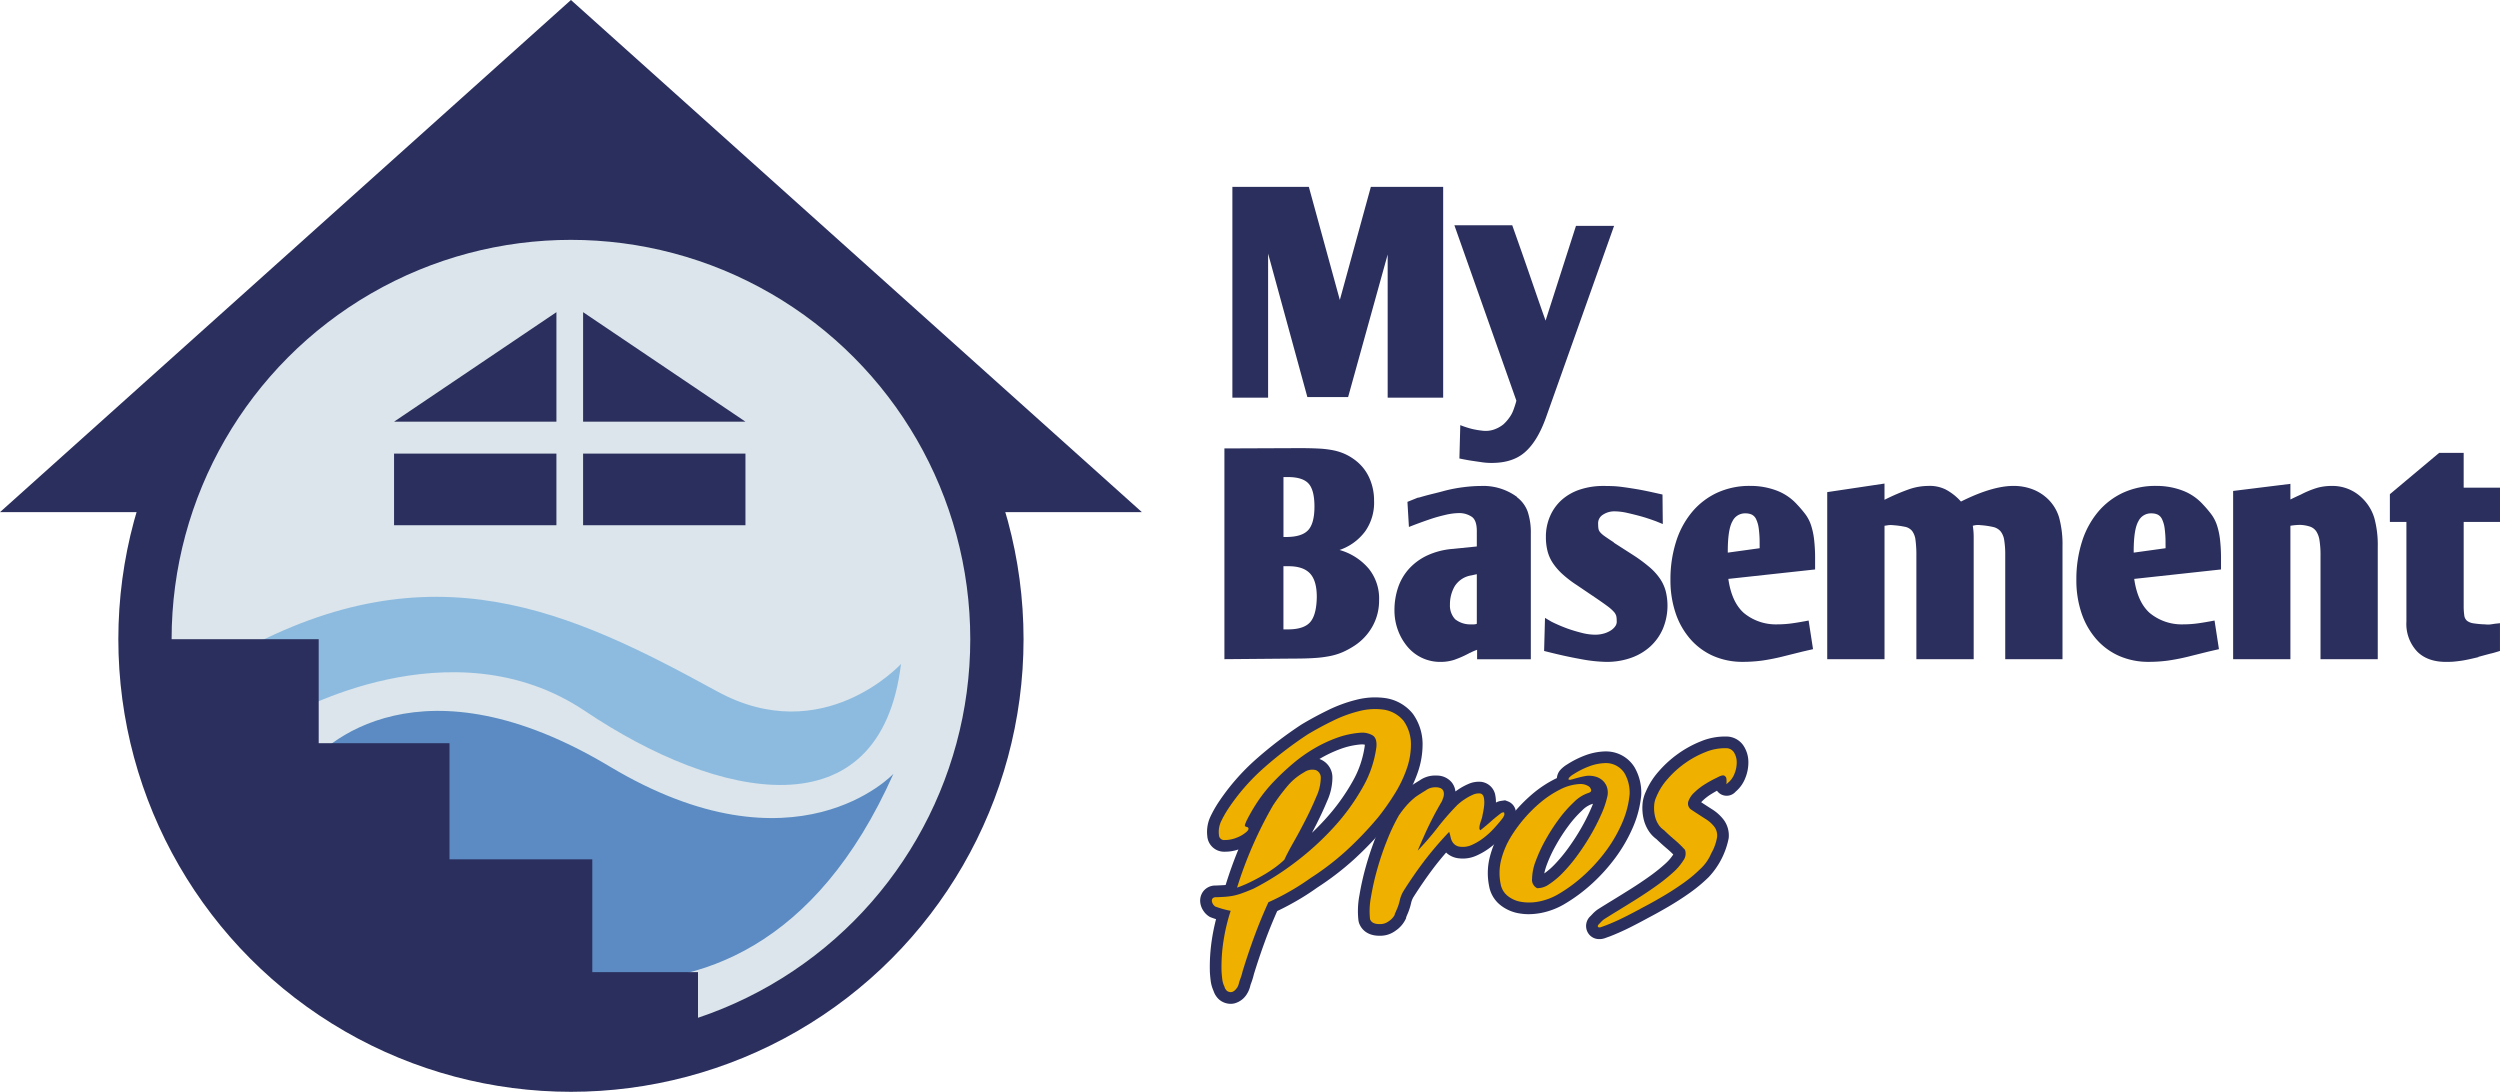
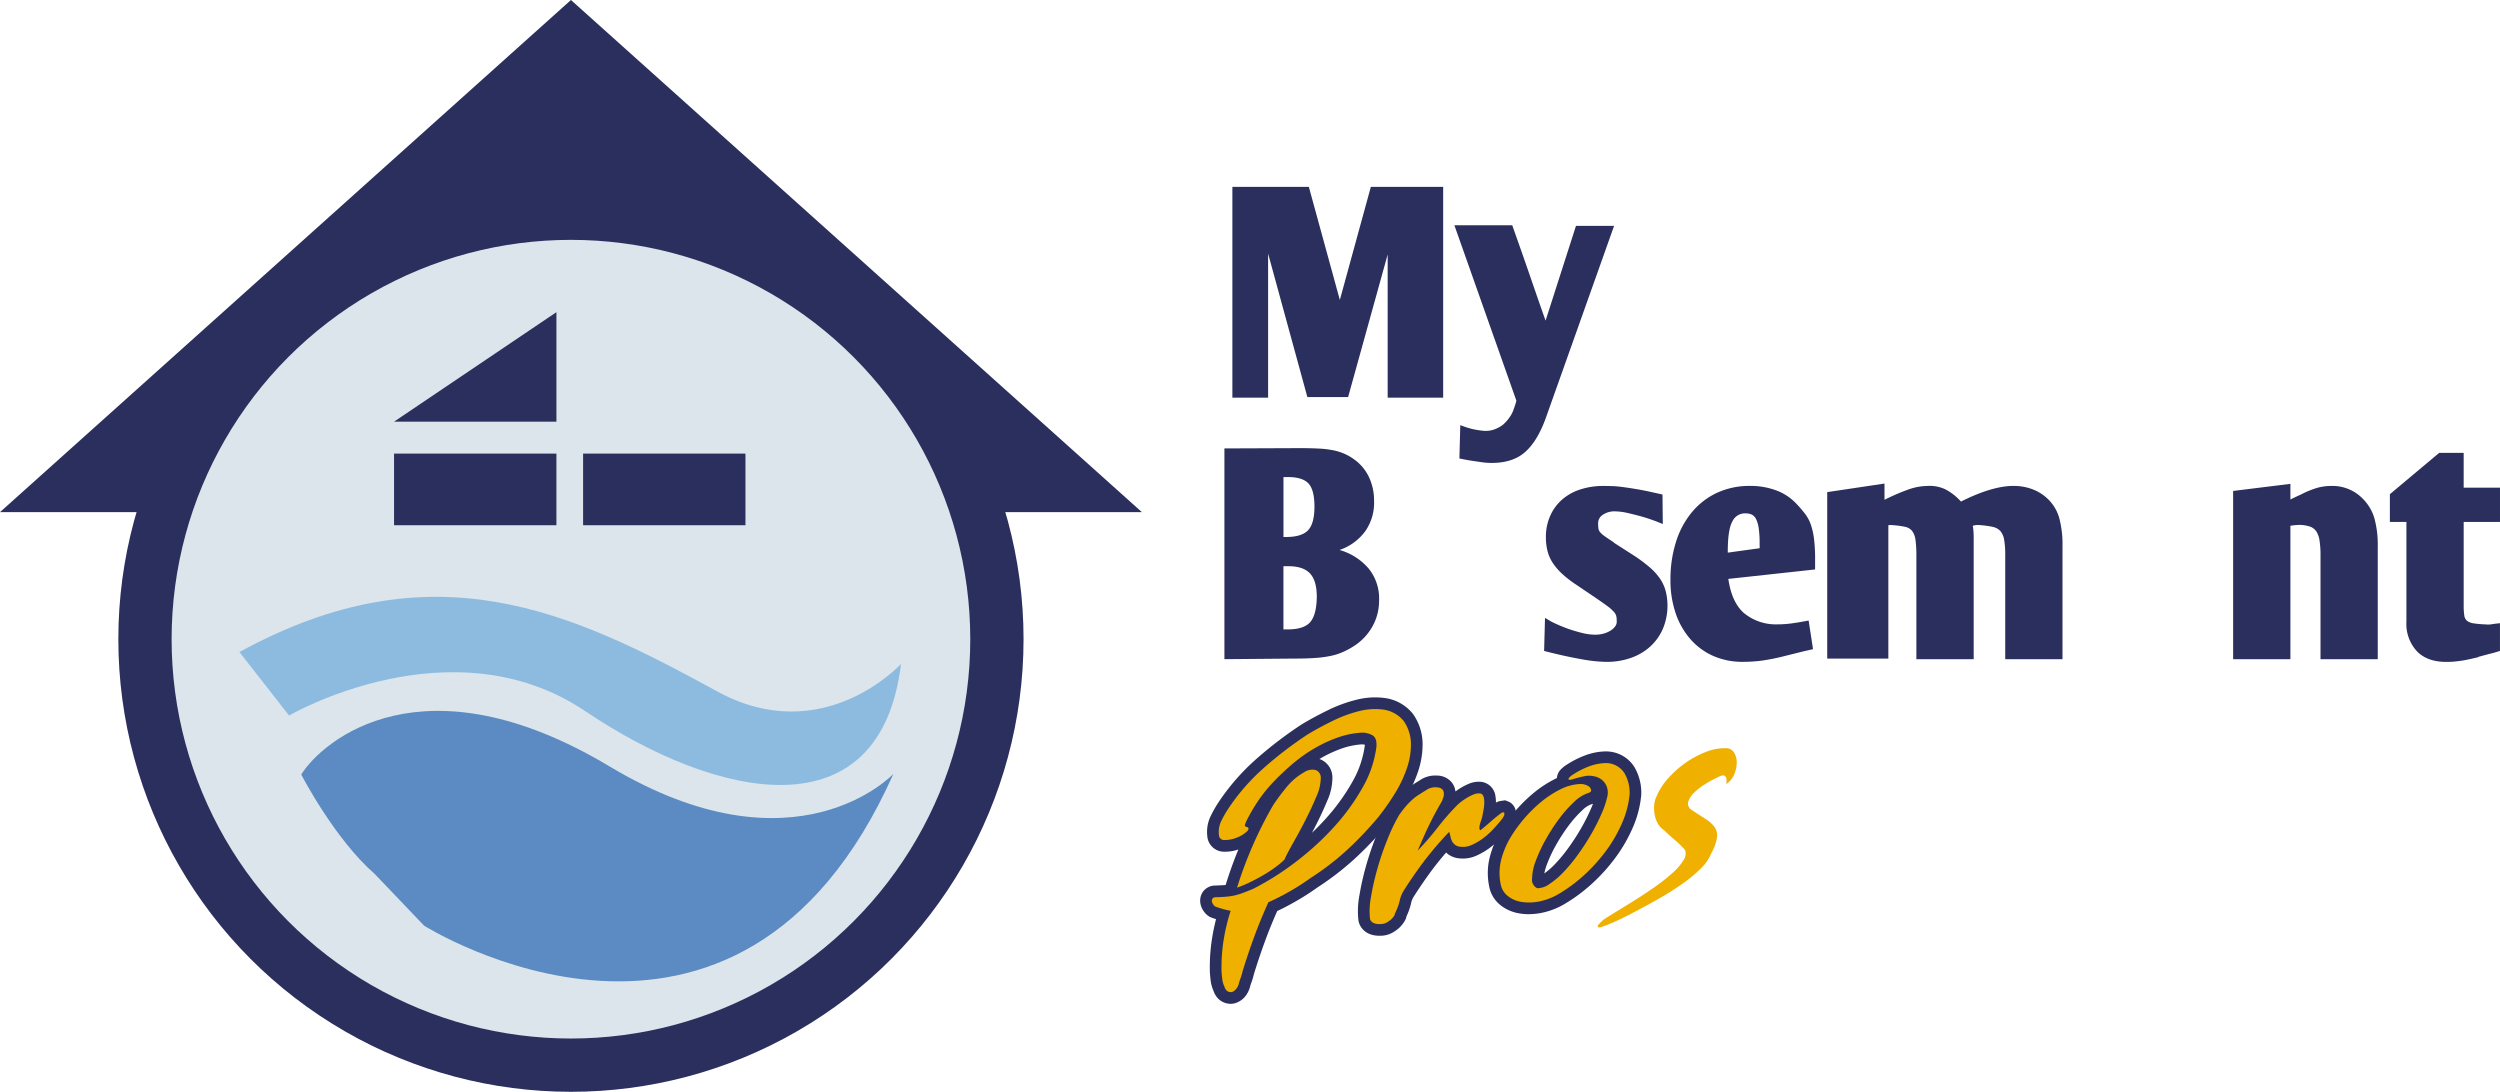
<svg xmlns="http://www.w3.org/2000/svg" width="566.317" height="247.323" viewBox="0 0 566.317 247.323">
  <g transform="translate(-207.384 -428.164)">
    <path d="M207.384,544.177,336.718,428.164,466.051,544.177Z" fill="#2b2f5d" />
    <circle cx="102.528" cy="102.528" r="102.528" transform="translate(234.19 470.431)" fill="#2b2f5d" />
    <circle cx="90.46" cy="90.46" r="90.46" transform="translate(246.257 482.499)" fill="#dbe5eb" />
    <path d="M303.458,637.854s70.984,44.775,106.3-34.382c0,0-22.047,23.6-64.274-1.684s-64.94-5.964-69.866,1.818c0,0,7.536,14.61,16.663,22.543" fill="#5b8bc2" />
    <path d="M272.864,590.253s36.749-21.4,67.092-.992c30.242,20.337,66.861,27.78,71.532-10.7,0,0-17.664,19.355-41.685,6.2-33.248-18.2-64.421-32.832-108.182-8.9Z" fill="#8dbbe0" />
-     <path d="M244.023,572.959h35.555v23.566h29.629v26.3h32.349v25.555H365.5v15.158l-48.747,2.489-44.8-22.62-25.772-36.338Z" fill="#2b2f5d" />
    <path d="M296.649,523.685l36.779-24.806v24.806Z" fill="#2b2f5d" />
    <rect width="36.778" height="16.225" transform="translate(296.649 530.918)" fill="#2b2f5d" />
-     <path d="M376.251,523.685l-36.779-24.806v24.806Z" fill="#2b2f5d" />
    <rect width="36.778" height="16.225" transform="translate(339.472 530.918)" fill="#2b2f5d" />
    <path d="M484.746,529.745l17.053-.067q2.473,0,4.347.1a22.175,22.175,0,0,1,3.31.4,12.423,12.423,0,0,1,2.608.836,12.277,12.277,0,0,1,2.24,1.338,10.31,10.31,0,0,1,3.243,4.012,12.361,12.361,0,0,1,1.1,5.217,11.259,11.259,0,0,1-1.973,6.888,12.03,12.03,0,0,1-5.851,4.279,13.433,13.433,0,0,1,6.653,4.28,10.756,10.756,0,0,1,2.308,7.156A11.886,11.886,0,0,1,518.316,570a12.463,12.463,0,0,1-4.079,4.413,19.065,19.065,0,0,1-2.608,1.438,14.19,14.19,0,0,1-2.842.9,25.416,25.416,0,0,1-3.578.468q-2.006.134-4.814.133l-15.649.134Zm13.977,20.062q3.543,0,4.982-1.538t1.438-5.35q0-3.746-1.338-5.216t-4.681-1.472h-1v13.576Zm.4,20.931q3.611,0,5.049-1.638t1.5-5.718q0-3.676-1.538-5.317t-4.881-1.637h-1.137v14.31Z" fill="#2b2f5d" />
-     <path d="M526.542,547.533l-.335-5.684,2.475-1v.068q1.8-.535,3.31-.9t2.708-.7a33.248,33.248,0,0,1,4.246-.8,32.172,32.172,0,0,1,3.846-.267,12.923,12.923,0,0,1,8.225,2.473v.068a7.14,7.14,0,0,1,2.441,3.31,15.054,15.054,0,0,1,.7,4.982v28.421H541.989v-2.139a9.432,9.432,0,0,0-1.538.668h-.067a23.551,23.551,0,0,1-3.577,1.6,10,10,0,0,1-3.11.468,9.62,9.62,0,0,1-7.456-3.41,12.4,12.4,0,0,1-2.174-3.746,12.832,12.832,0,0,1-.8-4.546,15.965,15.965,0,0,1,.8-5.083,12.1,12.1,0,0,1,2.475-4.28,13.037,13.037,0,0,1,4.212-3.076,16.922,16.922,0,0,1,5.952-1.472h-.067l5.283-.534V548.47q0-2.409-1.1-3.21a5.061,5.061,0,0,0-2.842-.869,14.143,14.143,0,0,0-3.144.4q-1.738.4-3.243.9t-3.644,1.3ZM540.719,558.5a5.445,5.445,0,0,0-3.812,2.475,8.2,8.2,0,0,0-1.07,4.146,4.548,4.548,0,0,0,1.17,3.31,5.466,5.466,0,0,0,3.511,1.171h.735a1.775,1.775,0,0,0,.669-.134V558.232Z" fill="#2b2f5d" />
    <path d="M557.369,568.13l1.471.869a36.132,36.132,0,0,0,3.578,1.538q1.5.537,3.21.97a12.624,12.624,0,0,0,3.109.434,7.309,7.309,0,0,0,1.84-.233,5.805,5.805,0,0,0,1.6-.669,3.714,3.714,0,0,0,1.1-1,1.782,1.782,0,0,0,.334-1.237,5.044,5.044,0,0,0-.1-1.1,2.386,2.386,0,0,0-.568-.969,9.493,9.493,0,0,0-1.4-1.238q-.937-.7-2.608-1.839l-4.347-2.942a25.034,25.034,0,0,1-3.277-2.508,13.671,13.671,0,0,1-2.173-2.508,8.871,8.871,0,0,1-1.2-2.708,12.811,12.811,0,0,1-.367-3.176,11.6,11.6,0,0,1,.97-4.782,10.581,10.581,0,0,1,2.674-3.677,11.732,11.732,0,0,1,4.113-2.308,16.618,16.618,0,0,1,5.283-.8q1,0,2.006.033t2.274.2q1.269.168,2.909.435t3.778.736l2.407.534.067,6.688-1.471-.6q-2.006-.737-3.444-1.137t-3.076-.77a13.535,13.535,0,0,0-2.909-.367,4.663,4.663,0,0,0-2.675.769,2.264,2.264,0,0,0-1.07,2.106,6.866,6.866,0,0,0,.067,1.037,1.7,1.7,0,0,0,.4.836,5.559,5.559,0,0,0,1.036.9q.7.5,2.04,1.371v.066l4.48,2.876a34.838,34.838,0,0,1,3.611,2.675,13.467,13.467,0,0,1,2.374,2.608,9.355,9.355,0,0,1,1.3,2.842,13.605,13.605,0,0,1-.635,8.493,11.75,11.75,0,0,1-2.876,4.046,12.793,12.793,0,0,1-4.38,2.574,16.469,16.469,0,0,1-5.55.9,34.345,34.345,0,0,1-5.818-.635q-3.546-.636-7.49-1.639l-.8-.2Z" fill="#2b2f5d" />
    <path d="M609.931,569.6a25,25,0,0,0,2.574-.134q1.3-.133,3.511-.535l1.07-.2,1,6.488-2.34.535-4.013,1a47.536,47.536,0,0,1-5.316,1.069,33.209,33.209,0,0,1-4.18.268,16.481,16.481,0,0,1-6.754-1.337,14.837,14.837,0,0,1-5.183-3.812,17.3,17.3,0,0,1-3.343-5.884,23.149,23.149,0,0,1-1.17-7.557,28.022,28.022,0,0,1,1.27-8.627,19.638,19.638,0,0,1,3.645-6.754,16.4,16.4,0,0,1,5.684-4.347,17.481,17.481,0,0,1,7.456-1.538,16.7,16.7,0,0,1,5.952,1.036,11.9,11.9,0,0,1,4.681,3.177,26.9,26.9,0,0,1,1.873,2.206,8.794,8.794,0,0,1,1.27,2.442,16.479,16.479,0,0,1,.7,3.21,36.608,36.608,0,0,1,.234,4.513v2.341L598.9,559.3q.737,5.216,3.478,7.69A11.357,11.357,0,0,0,609.931,569.6Zm-3.946-18.257a24.468,24.468,0,0,0-.2-3.478,6.865,6.865,0,0,0-.6-2.106,2.164,2.164,0,0,0-1-1.036,3.443,3.443,0,0,0-1.4-.268,3.134,3.134,0,0,0-2.942,1.772q-1.071,1.84-1.07,6.855v.268l7.222-1Z" fill="#2b2f5d" />
-     <path d="M621.3,539.642l12.974-1.939v3.678a47.69,47.69,0,0,1,5.617-2.408,13.511,13.511,0,0,1,4.28-.735,8.148,8.148,0,0,1,3.945.8,12.517,12.517,0,0,1,3.478,2.742q7.088-3.544,11.9-3.544a12.065,12.065,0,0,1,4.146.7,10.318,10.318,0,0,1,3.478,2.107,9.662,9.662,0,0,1,2.708,4.347,23.162,23.162,0,0,1,.769,6.553v25.545H661.623V553.953a20.381,20.381,0,0,0-.234-3.444,4.183,4.183,0,0,0-.836-2.006,3.153,3.153,0,0,0-1.7-.97,18.425,18.425,0,0,0-2.776-.4,4.054,4.054,0,0,0-1.8.134,16.428,16.428,0,0,1,.2,2.674v27.552H641.494V554.087a25.493,25.493,0,0,0-.2-3.611,4.2,4.2,0,0,0-.769-2.04,2.772,2.772,0,0,0-1.6-.936,20.105,20.105,0,0,0-2.708-.368,4.286,4.286,0,0,0-1.07,0c-.267.045-.558.09-.869.134v30.226H621.3Z" fill="#2b2f5d" />
-     <path d="M701.881,569.6a25.029,25.029,0,0,0,2.575-.134q1.3-.133,3.51-.535l1.07-.2,1,6.488-2.34.535-4.012,1a47.59,47.59,0,0,1-5.317,1.069,33.209,33.209,0,0,1-4.18.268,16.473,16.473,0,0,1-6.753-1.337,14.841,14.841,0,0,1-5.184-3.812,17.3,17.3,0,0,1-3.343-5.884,23.15,23.15,0,0,1-1.17-7.557,28.022,28.022,0,0,1,1.27-8.627,19.638,19.638,0,0,1,3.645-6.754,16.4,16.4,0,0,1,5.684-4.347,17.481,17.481,0,0,1,7.456-1.538,16.7,16.7,0,0,1,5.952,1.036,11.9,11.9,0,0,1,4.681,3.177,26.512,26.512,0,0,1,1.873,2.206,8.8,8.8,0,0,1,1.27,2.442,16.479,16.479,0,0,1,.7,3.21,36.608,36.608,0,0,1,.234,4.513v2.341l-19.66,2.14q.735,5.216,3.477,7.69A11.357,11.357,0,0,0,701.881,569.6Zm-3.945-18.257a24.3,24.3,0,0,0-.2-3.478,6.865,6.865,0,0,0-.6-2.106,2.164,2.164,0,0,0-1-1.036,3.438,3.438,0,0,0-1.4-.268,3.136,3.136,0,0,0-2.943,1.772q-1.071,1.84-1.07,6.855v.268l7.223-1Z" fill="#2b2f5d" />
+     <path d="M621.3,539.642l12.974-1.939v3.678a47.69,47.69,0,0,1,5.617-2.408,13.511,13.511,0,0,1,4.28-.735,8.148,8.148,0,0,1,3.945.8,12.517,12.517,0,0,1,3.478,2.742q7.088-3.544,11.9-3.544a12.065,12.065,0,0,1,4.146.7,10.318,10.318,0,0,1,3.478,2.107,9.662,9.662,0,0,1,2.708,4.347,23.162,23.162,0,0,1,.769,6.553v25.545H661.623V553.953a20.381,20.381,0,0,0-.234-3.444,4.183,4.183,0,0,0-.836-2.006,3.153,3.153,0,0,0-1.7-.97,18.425,18.425,0,0,0-2.776-.4,4.054,4.054,0,0,0-1.8.134,16.428,16.428,0,0,1,.2,2.674v27.552H641.494V554.087a25.493,25.493,0,0,0-.2-3.611,4.2,4.2,0,0,0-.769-2.04,2.772,2.772,0,0,0-1.6-.936,20.105,20.105,0,0,0-2.708-.368,4.286,4.286,0,0,0-1.07,0v30.226H621.3Z" fill="#2b2f5d" />
    <path d="M713.248,577.492V539.375l12.974-1.606v3.545q.534-.266,1.1-.535t1.3-.6a21.078,21.078,0,0,1,3.778-1.538,12.345,12.345,0,0,1,3.176-.4,9.555,9.555,0,0,1,7.022,2.875,10.428,10.428,0,0,1,2.642,4.414,23.175,23.175,0,0,1,.769,6.554v25.411H733.042V554.02a21.036,21.036,0,0,0-.233-3.477,5.007,5.007,0,0,0-.769-2.073,2.843,2.843,0,0,0-1.438-1.037,8.315,8.315,0,0,0-2.174-.368,14.371,14.371,0,0,0-2.206.2v30.226Z" fill="#2b2f5d" />
    <path d="M765.609,567.562a1.9,1.9,0,0,0,.635,1.237,3.216,3.216,0,0,0,1.471.568,21.116,21.116,0,0,0,2.642.235,4.643,4.643,0,0,0,.936.033c.268-.023.669-.077,1.2-.167l1.2-.134v6.286q-1.74.537-2.14.6l-2.742.735v.067q-1.4.336-2.34.536t-1.672.3q-.738.1-1.405.167t-1.471.067q-4.481.133-6.955-2.307A9.1,9.1,0,0,1,752.5,569V546.4h-3.745V540.11l11.168-9.362h5.55v7.89H773.7V546.4h-8.226v18.859A15.3,15.3,0,0,0,765.609,567.562Z" fill="#2b2f5d" />
    <path d="M534.3,470.5v47.747H521.728V485.812l-8.961,32.3h-9.229l-8.894-32.5v32.634h-8.092V470.5h17.321l7.021,25.612,7.022-25.612Z" fill="#2b2f5d" />
    <path d="M573.019,479.325l-15.448,43.467q-1.941,5.417-4.848,7.891t-7.925,2.34a13.9,13.9,0,0,1-1.839-.167q-1.17-.167-2.273-.334t-2.708-.5l.2-7.557a20.326,20.326,0,0,0,2.675.869,19.359,19.359,0,0,0,2.407.4,5.785,5.785,0,0,0,2.341-.2,7.136,7.136,0,0,0,2.34-1.237,9.572,9.572,0,0,0,1.605-1.906,6.644,6.644,0,0,0,.7-1.438q.3-.837.468-1.4a5.744,5.744,0,0,0,.167-.635L536.84,479.191h13.108q1.136,3.21,1.972,5.584t1.806,5.183q.969,2.808,1.8,5.215t1.973,5.618l6.888-21.466Z" fill="#2b2f5d" />
    <path d="M486.162,655.559a4.115,4.115,0,0,1-2.276-.711l-.355-.277a4.55,4.55,0,0,1-1.248-1.941,8.013,8.013,0,0,1-.651-2.33c-.083-.676-.145-1.34-.181-1.993a41.217,41.217,0,0,1,.475-7.436c.234-1.509.544-3.011.927-4.491q-.6-.191-1.159-.407l-.251-.1-.226-.146a4.3,4.3,0,0,1-1.267-1.3,4.175,4.175,0,0,1-.679-1.9,3.5,3.5,0,0,1,.657-2.419,3.444,3.444,0,0,1,2.815-1.348c.754-.026,1.4-.056,1.944-.094l.335-.027.06-.192c.835-2.681,1.782-5.313,2.826-7.855a9.115,9.115,0,0,1-3.108.506,3.808,3.808,0,0,1-3.936-3.592,8.134,8.134,0,0,1,.755-4.439,26.6,26.6,0,0,1,1.686-3.005,49.891,49.891,0,0,1,8.742-10.031,90.415,90.415,0,0,1,10.164-7.75l.089-.055c1.858-1.111,3.845-2.183,5.9-3.187a32.111,32.111,0,0,1,6.489-2.371,16.939,16.939,0,0,1,6.581-.357,9.806,9.806,0,0,1,6.054,3.409l.178.23a11.81,11.81,0,0,1,2.136,6.615,19.314,19.314,0,0,1-1.114,6.636,31.022,31.022,0,0,1-3.024,6.265,59.583,59.583,0,0,1-3.844,5.455,82.154,82.154,0,0,1-7.543,7.907,64.326,64.326,0,0,1-8.33,6.391,56.546,56.546,0,0,1-5.007,3.2c-1.428.812-2.792,1.523-4.068,2.122-1,2.259-1.922,4.522-2.736,6.742-.927,2.527-1.786,5.077-2.553,7.585a16.672,16.672,0,0,1-.639,2.078,3.213,3.213,0,0,0-.166.52,6.1,6.1,0,0,1-.607,1.588l-.074.124a4.716,4.716,0,0,1-2.952,2.288A3.831,3.831,0,0,1,486.162,655.559Zm-.034-38.586,0,.034Zm20.14-16.881c.042.014.083.029.125.045a4.44,4.44,0,0,1,2.82,4.153,12.985,12.985,0,0,1-1.193,5.328c-.719,1.731-1.551,3.528-2.474,5.342q-.477.936-.965,1.859,1.569-1.492,3-3.069a46.086,46.086,0,0,0,6.138-8.453,22.356,22.356,0,0,0,2.824-8.227c.008-.081.011-.152.011-.215a3.4,3.4,0,0,0-.822-.064A17.462,17.462,0,0,0,511.1,597.8a28.782,28.782,0,0,0-4.69,2.212C506.362,600.036,506.315,600.063,506.268,600.092Z" fill="#2b2f5d" />
    <path d="M519.894,640.139c-3.308,0-4.364-2.038-4.668-2.942l-.109-.448a18.946,18.946,0,0,1,.218-5.8,61.393,61.393,0,0,1,1.523-6.738,68.22,68.22,0,0,1,2.347-6.86,45.743,45.743,0,0,1,2.782-5.821l.1-.158a26.071,26.071,0,0,1,1.937-2.509,18.8,18.8,0,0,1,2.454-2.31l.161-.119q1.017-.687,2.389-1.524a6.05,6.05,0,0,1,3.776-1.059,4.364,4.364,0,0,1,3.4,1.5,3.95,3.95,0,0,1,.873,2.1c.179-.13.367-.262.564-.394a14.135,14.135,0,0,1,2.337-1.289,5.817,5.817,0,0,1,3-.49,3.7,3.7,0,0,1,3.155,3.169,8.866,8.866,0,0,1,.126,1.521,3.3,3.3,0,0,1,1.124-.378l.946-.136.642.246a2.8,2.8,0,0,1,1.773,2.146l.132.287-.06.694a3.727,3.727,0,0,1-.449,1.449,4.42,4.42,0,0,1-.636,1c-.669.857-1.4,1.711-2.181,2.541a20,20,0,0,1-2.745,2.443,15.43,15.43,0,0,1-3.05,1.762,7.424,7.424,0,0,1-3.84.581,4.933,4.933,0,0,1-2.5-.936,5.206,5.206,0,0,1-.446-.379q-1.605,1.85-2.9,3.567c-1.526,2.023-3.027,4.2-4.461,6.458a4.519,4.519,0,0,0-.58,1.454,13.751,13.751,0,0,1-.923,2.72c-.056.153-.117.3-.182.44l-.023.252-.239.462a6.65,6.65,0,0,1-2.181,2.379,5.74,5.74,0,0,1-3.235,1.114C520.126,640.137,520.009,640.139,519.894,640.139Zm5.877-3.913-.005.009Zm14.765-23.432,0,.031Z" fill="#2b2f5d" />
    <path d="M553.681,635.252a12.342,12.342,0,0,1-2.123-.179,9.254,9.254,0,0,1-4.336-1.915,7.028,7.028,0,0,1-2.522-4.324,14.737,14.737,0,0,1,.155-6.486,21.643,21.643,0,0,1,2.5-5.957l.006-.011a34.906,34.906,0,0,1,7.571-8.707,25.955,25.955,0,0,1,4.747-3.072c.128-.064.256-.125.384-.185a3.1,3.1,0,0,1,.819-1.883,6.884,6.884,0,0,1,1.531-1.222,21.35,21.35,0,0,1,4.153-2.072,13.944,13.944,0,0,1,4.681-.865l.142,0,.141.015a7.551,7.551,0,0,1,6.13,3.6,11.509,11.509,0,0,1,1.514,6.134l-.009.189a23.9,23.9,0,0,1-1.894,7.288,34.628,34.628,0,0,1-3.9,6.787,40.711,40.711,0,0,1-5.362,5.954,37.132,37.132,0,0,1-6.374,4.7,16.723,16.723,0,0,1-5.137,1.93A15.3,15.3,0,0,1,553.681,635.252Zm14.558-25.019c-.125.047-.258.091-.4.13a5.72,5.72,0,0,0-2.074,1.4,25.189,25.189,0,0,0-3.09,3.485,40.089,40.089,0,0,0-2.883,4.472,30.829,30.829,0,0,0-2.052,4.424,12.435,12.435,0,0,0-.535,1.879,16.519,16.519,0,0,0,2.43-2.124,34.555,34.555,0,0,0,3.063-3.71,50.367,50.367,0,0,0,2.846-4.4,44.232,44.232,0,0,0,2.211-4.37C567.935,611.014,568.1,610.615,568.239,610.233Zm-5.8-7.968c-.023.006-.046.014-.069.022C562.4,602.279,562.42,602.271,562.443,602.265Z" fill="#2b2f5d" />
-     <path d="M569.72,640.893a2.932,2.932,0,0,1-2.833-1.851,3.036,3.036,0,0,1,.8-3.375l.566-.59a7.2,7.2,0,0,1,1.033-.883l.1-.069q1.332-.843,3.363-2.083,1.989-1.216,4.156-2.583c1.388-.876,2.787-1.815,4.157-2.792a38.162,38.162,0,0,0,3.456-2.759,10.38,10.38,0,0,0,1.909-2.186q-.651-.658-1.436-1.324c-.909-.771-1.686-1.474-2.369-2.143a7.029,7.029,0,0,1-1.834-1.967,8.519,8.519,0,0,1-1.13-2.829,11.115,11.115,0,0,1-.212-2.943,8.175,8.175,0,0,1,.765-3.022,16.784,16.784,0,0,1,2.894-4.568,24.938,24.938,0,0,1,4.379-3.99,24.454,24.454,0,0,1,5.213-2.85,14.262,14.262,0,0,1,5.715-1.078,4.672,4.672,0,0,1,3.995,2.187,6.792,6.792,0,0,1,1.032,3.622,9.4,9.4,0,0,1-.722,3.66,7.642,7.642,0,0,1-2.165,3.019,2.684,2.684,0,0,1-4.226-.212c-.411.224-.84.474-1.283.749a11.583,11.583,0,0,0-2,1.544c-.116.114-.213.219-.295.315q1.333.873,2.376,1.538a10.011,10.011,0,0,1,2.781,2.514,5.974,5.974,0,0,1,1.073,4.094,17.9,17.9,0,0,1-4.522,8.808,34.559,34.559,0,0,1-4.325,3.6c-1.549,1.1-3.178,2.144-4.844,3.117-1.647.962-3.191,1.819-4.587,2.546-1.372.754-2.8,1.5-4.194,2.2-1.452.724-2.935,1.383-4.409,1.959l-.123.044c-.185.062-.353.122-.5.178-.219.083-.455.168-.72.256l-.458.109A4.133,4.133,0,0,1,569.72,640.893Zm1.78-1.557,0,0Zm29.619-33.568v0Z" fill="#2b2f5d" />
    <path d="M494.709,632.549q-1.791,3.941-3.216,7.826t-2.626,7.808a13.647,13.647,0,0,1-.555,1.823,5.538,5.538,0,0,0-.274.879,3.405,3.405,0,0,1-.341.889q-1.069,1.7-2.367.857a1.95,1.95,0,0,1-.57-.952,5.284,5.284,0,0,1-.5-1.705q-.114-.922-.166-1.817a38.308,38.308,0,0,1,.449-6.881,43.258,43.258,0,0,1,1.619-6.79,20.371,20.371,0,0,1-3.512-.981,1.679,1.679,0,0,1-.478-.514,1.552,1.552,0,0,1-.264-.705.833.833,0,0,1,.152-.6.971.971,0,0,1,.776-.274c.789-.026,1.467-.058,2.038-.1a16.272,16.272,0,0,0,1.753-.22,12.688,12.688,0,0,0,1.979-.543q1.08-.378,2.713-1.067a62.988,62.988,0,0,0,9.571-6.057,63.769,63.769,0,0,0,8.654-7.9,48.478,48.478,0,0,0,6.489-8.942,24.868,24.868,0,0,0,3.142-9.206q.176-1.963-.846-2.623a4.672,4.672,0,0,0-2.727-.611,20.036,20.036,0,0,0-5.4,1.163,31.332,31.332,0,0,0-5.123,2.415,34.079,34.079,0,0,0-4.749,3.362,55.863,55.863,0,0,0-4.284,4.007,33.367,33.367,0,0,0-3.637,4.463,40.136,40.136,0,0,0-2.743,4.721.305.305,0,0,1-.048.17.161.161,0,0,0-.042.1,1.374,1.374,0,0,0-.194.707c.034.1.223.193.565.273q.621.363-.264,1.138a7.414,7.414,0,0,1-2.242,1.29,6.968,6.968,0,0,1-2.6.5,1.176,1.176,0,0,1-1.337-1.164,5.579,5.579,0,0,1,.5-3.077,23.96,23.96,0,0,1,1.518-2.705,47.062,47.062,0,0,1,8.271-9.489,87.43,87.43,0,0,1,9.865-7.521q2.7-1.613,5.706-3.079a29.423,29.423,0,0,1,5.953-2.179,14.273,14.273,0,0,1,5.557-.312,7.2,7.2,0,0,1,4.455,2.525A9.166,9.166,0,0,1,527,596.614a16.6,16.6,0,0,1-.968,5.727,28.224,28.224,0,0,1-2.767,5.727,56.691,56.691,0,0,1-3.671,5.211,78.987,78.987,0,0,1-7.254,7.6,61.316,61.316,0,0,1-8.041,6.161,53.126,53.126,0,0,1-4.823,3.083A52.342,52.342,0,0,1,494.709,632.549Zm-7.1-3.31a91.217,91.217,0,0,1,3.609-9.659,92.568,92.568,0,0,1,4.527-8.952,48.342,48.342,0,0,1,3.2-4.3,13.661,13.661,0,0,1,3.888-3.239,3.185,3.185,0,0,1,2.627-.475,1.828,1.828,0,0,1,1.115,1.812,10.615,10.615,0,0,1-.994,4.18q-1.043,2.508-2.39,5.157t-2.745,5.109q-1.4,2.463-2.128,4.053a20.014,20.014,0,0,1-2.119,1.758,30.148,30.148,0,0,1-2.744,1.782q-1.485.861-3.022,1.6A26.537,26.537,0,0,1,487.608,629.239Z" fill="#efb000" />
    <path d="M537.505,610.516a12.556,12.556,0,0,1,1.619-1.267,11.465,11.465,0,0,1,1.893-1.047,3.186,3.186,0,0,1,1.63-.3q.711.093.889,1.036a6.227,6.227,0,0,1,.053,1.608c-.039.436-.1.865-.18,1.286s-.161.831-.24,1.229a3.687,3.687,0,0,1-.193.707q-.179.508-.32,1.014a3.542,3.542,0,0,0-.148.927c0,.279.079.451.249.513q1.2-.949,2.369-1.989t2.364-1.921a.721.721,0,0,1,.27-.1l.266-.038a.161.161,0,0,1,.115.178.483.483,0,0,0,.042.252,1.24,1.24,0,0,1-.173.476,1.862,1.862,0,0,1-.3.5q-.963,1.238-2.082,2.431a17.214,17.214,0,0,1-2.381,2.119,12.639,12.639,0,0,1-2.518,1.46,4.822,4.822,0,0,1-2.489.39,2.387,2.387,0,0,1-1.208-.41,2.526,2.526,0,0,1-.683-.773,3.365,3.365,0,0,1-.368-1.014,9.964,9.964,0,0,0-.32-1.18,78.984,78.984,0,0,0-5.7,6.663q-2.376,3.15-4.583,6.634a7.078,7.078,0,0,0-.92,2.264,10.963,10.963,0,0,1-.8,2.311,2.87,2.87,0,0,1-.206.481,1.172,1.172,0,0,0-.141.473,4.035,4.035,0,0,1-1.337,1.419,3.129,3.129,0,0,1-1.792.644c-1.357.068-2.174-.312-2.451-1.133a16.639,16.639,0,0,1,.213-4.973,58.648,58.648,0,0,1,1.458-6.443,64.76,64.76,0,0,1,2.255-6.591,42.8,42.8,0,0,1,2.614-5.479,23.359,23.359,0,0,1,1.739-2.253,16.127,16.127,0,0,1,2.107-1.981q.975-.659,2.289-1.46a3.531,3.531,0,0,1,2.22-.674q2.159.015,1.779,2.071c-.12.363-.237.7-.353,1.021q-1.314,2.256-2.185,3.963t-1.482,3.055q-.612,1.349-1.063,2.381t-.787,1.859a65.706,65.706,0,0,0,4.487-5.2A58.144,58.144,0,0,1,537.505,610.516Z" fill="#efb000" />
    <path d="M549.622,617.757a32.126,32.126,0,0,1,7-8.047,23.059,23.059,0,0,1,4.235-2.739,10.9,10.9,0,0,1,4.295-1.2,3.42,3.42,0,0,1,2.051.482,1.144,1.144,0,0,1,.532.635q.335.663-.606.925a8.29,8.29,0,0,0-3.155,2,27.794,27.794,0,0,0-3.419,3.851,42.5,42.5,0,0,0-3.075,4.769,33.39,33.39,0,0,0-2.228,4.81,11.635,11.635,0,0,0-.81,3.96,2.1,2.1,0,0,0,1.149,2.161,4.583,4.583,0,0,0,2.731-.908,18.092,18.092,0,0,0,3.22-2.724,37,37,0,0,0,3.3-3.994,52.569,52.569,0,0,0,3-4.63,46.4,46.4,0,0,0,2.344-4.634,20.3,20.3,0,0,0,1.343-4.068,3.97,3.97,0,0,0-.2-2.135,3.693,3.693,0,0,0-1.051-1.431,3.99,3.99,0,0,0-1.566-.777,5.711,5.711,0,0,0-1.818-.16,16.075,16.075,0,0,0-1.667.336q-.87.223-1.678.467a1.83,1.83,0,0,0-.3.075.432.432,0,0,1-.295.011c-.177.025-.261-.005-.254-.093a.6.6,0,0,1,.1-.337,4.173,4.173,0,0,1,.985-.787,18.645,18.645,0,0,1,3.7-1.855,11.211,11.211,0,0,1,3.792-.7,5,5,0,0,1,4.113,2.316,8.868,8.868,0,0,1,1.149,4.745,21.156,21.156,0,0,1-1.69,6.478,31.811,31.811,0,0,1-3.6,6.266,37.884,37.884,0,0,1-5.011,5.565,34.373,34.373,0,0,1-5.919,4.37,14,14,0,0,1-4.3,1.618,11.2,11.2,0,0,1-4,.089,6.62,6.62,0,0,1-3.119-1.362,4.427,4.427,0,0,1-1.588-2.743,12.122,12.122,0,0,1,.119-5.379A18.917,18.917,0,0,1,549.622,617.757Z" fill="#efb000" />
    <path d="M590.486,611.57q1.854,1.221,3.217,2.09a7.515,7.515,0,0,1,2.061,1.837,3.3,3.3,0,0,1,.58,2.307,10.814,10.814,0,0,1-1.306,3.644,10.16,10.16,0,0,1-2.44,3.516,31.74,31.74,0,0,1-3.993,3.318q-2.235,1.581-4.651,2.993t-4.475,2.485q-2.064,1.134-4.152,2.178t-4.191,1.861q-.336.113-.608.217c-.18.068-.382.14-.609.215q-.53.076-.573-.175c-.076-.118.006-.3.246-.552q.289-.3.576-.6a4.446,4.446,0,0,1,.638-.543q1.318-.834,3.324-2.059t4.192-2.605q2.184-1.379,4.28-2.875a40.676,40.676,0,0,0,3.7-2.954,12.849,12.849,0,0,0,2.409-2.8,2.591,2.591,0,0,0,.375-2.379,22.983,22.983,0,0,0-2.379-2.307q-1.369-1.163-2.392-2.177a4.258,4.258,0,0,1-1.288-1.334,5.859,5.859,0,0,1-.775-1.955,8.448,8.448,0,0,1-.16-2.239,5.494,5.494,0,0,1,.547-2.113,13.98,13.98,0,0,1,2.476-3.909,22.235,22.235,0,0,1,3.916-3.567,21.645,21.645,0,0,1,4.644-2.539,11.671,11.671,0,0,1,4.66-.9,2.072,2.072,0,0,1,1.845.963,4.182,4.182,0,0,1,.619,2.237,6.721,6.721,0,0,1-.528,2.628,4.948,4.948,0,0,1-1.6,2.134c-.151.239-.215.215-.19-.068a4.938,4.938,0,0,0-.015-.936.886.886,0,0,0-.49-.737c-.292-.152-.851.005-1.678.466a24.477,24.477,0,0,0-2.649,1.447,14.182,14.182,0,0,0-2.459,1.9,5.067,5.067,0,0,0-1.359,2.038A1.645,1.645,0,0,0,590.486,611.57Z" fill="#efb000" />
  </g>
</svg>